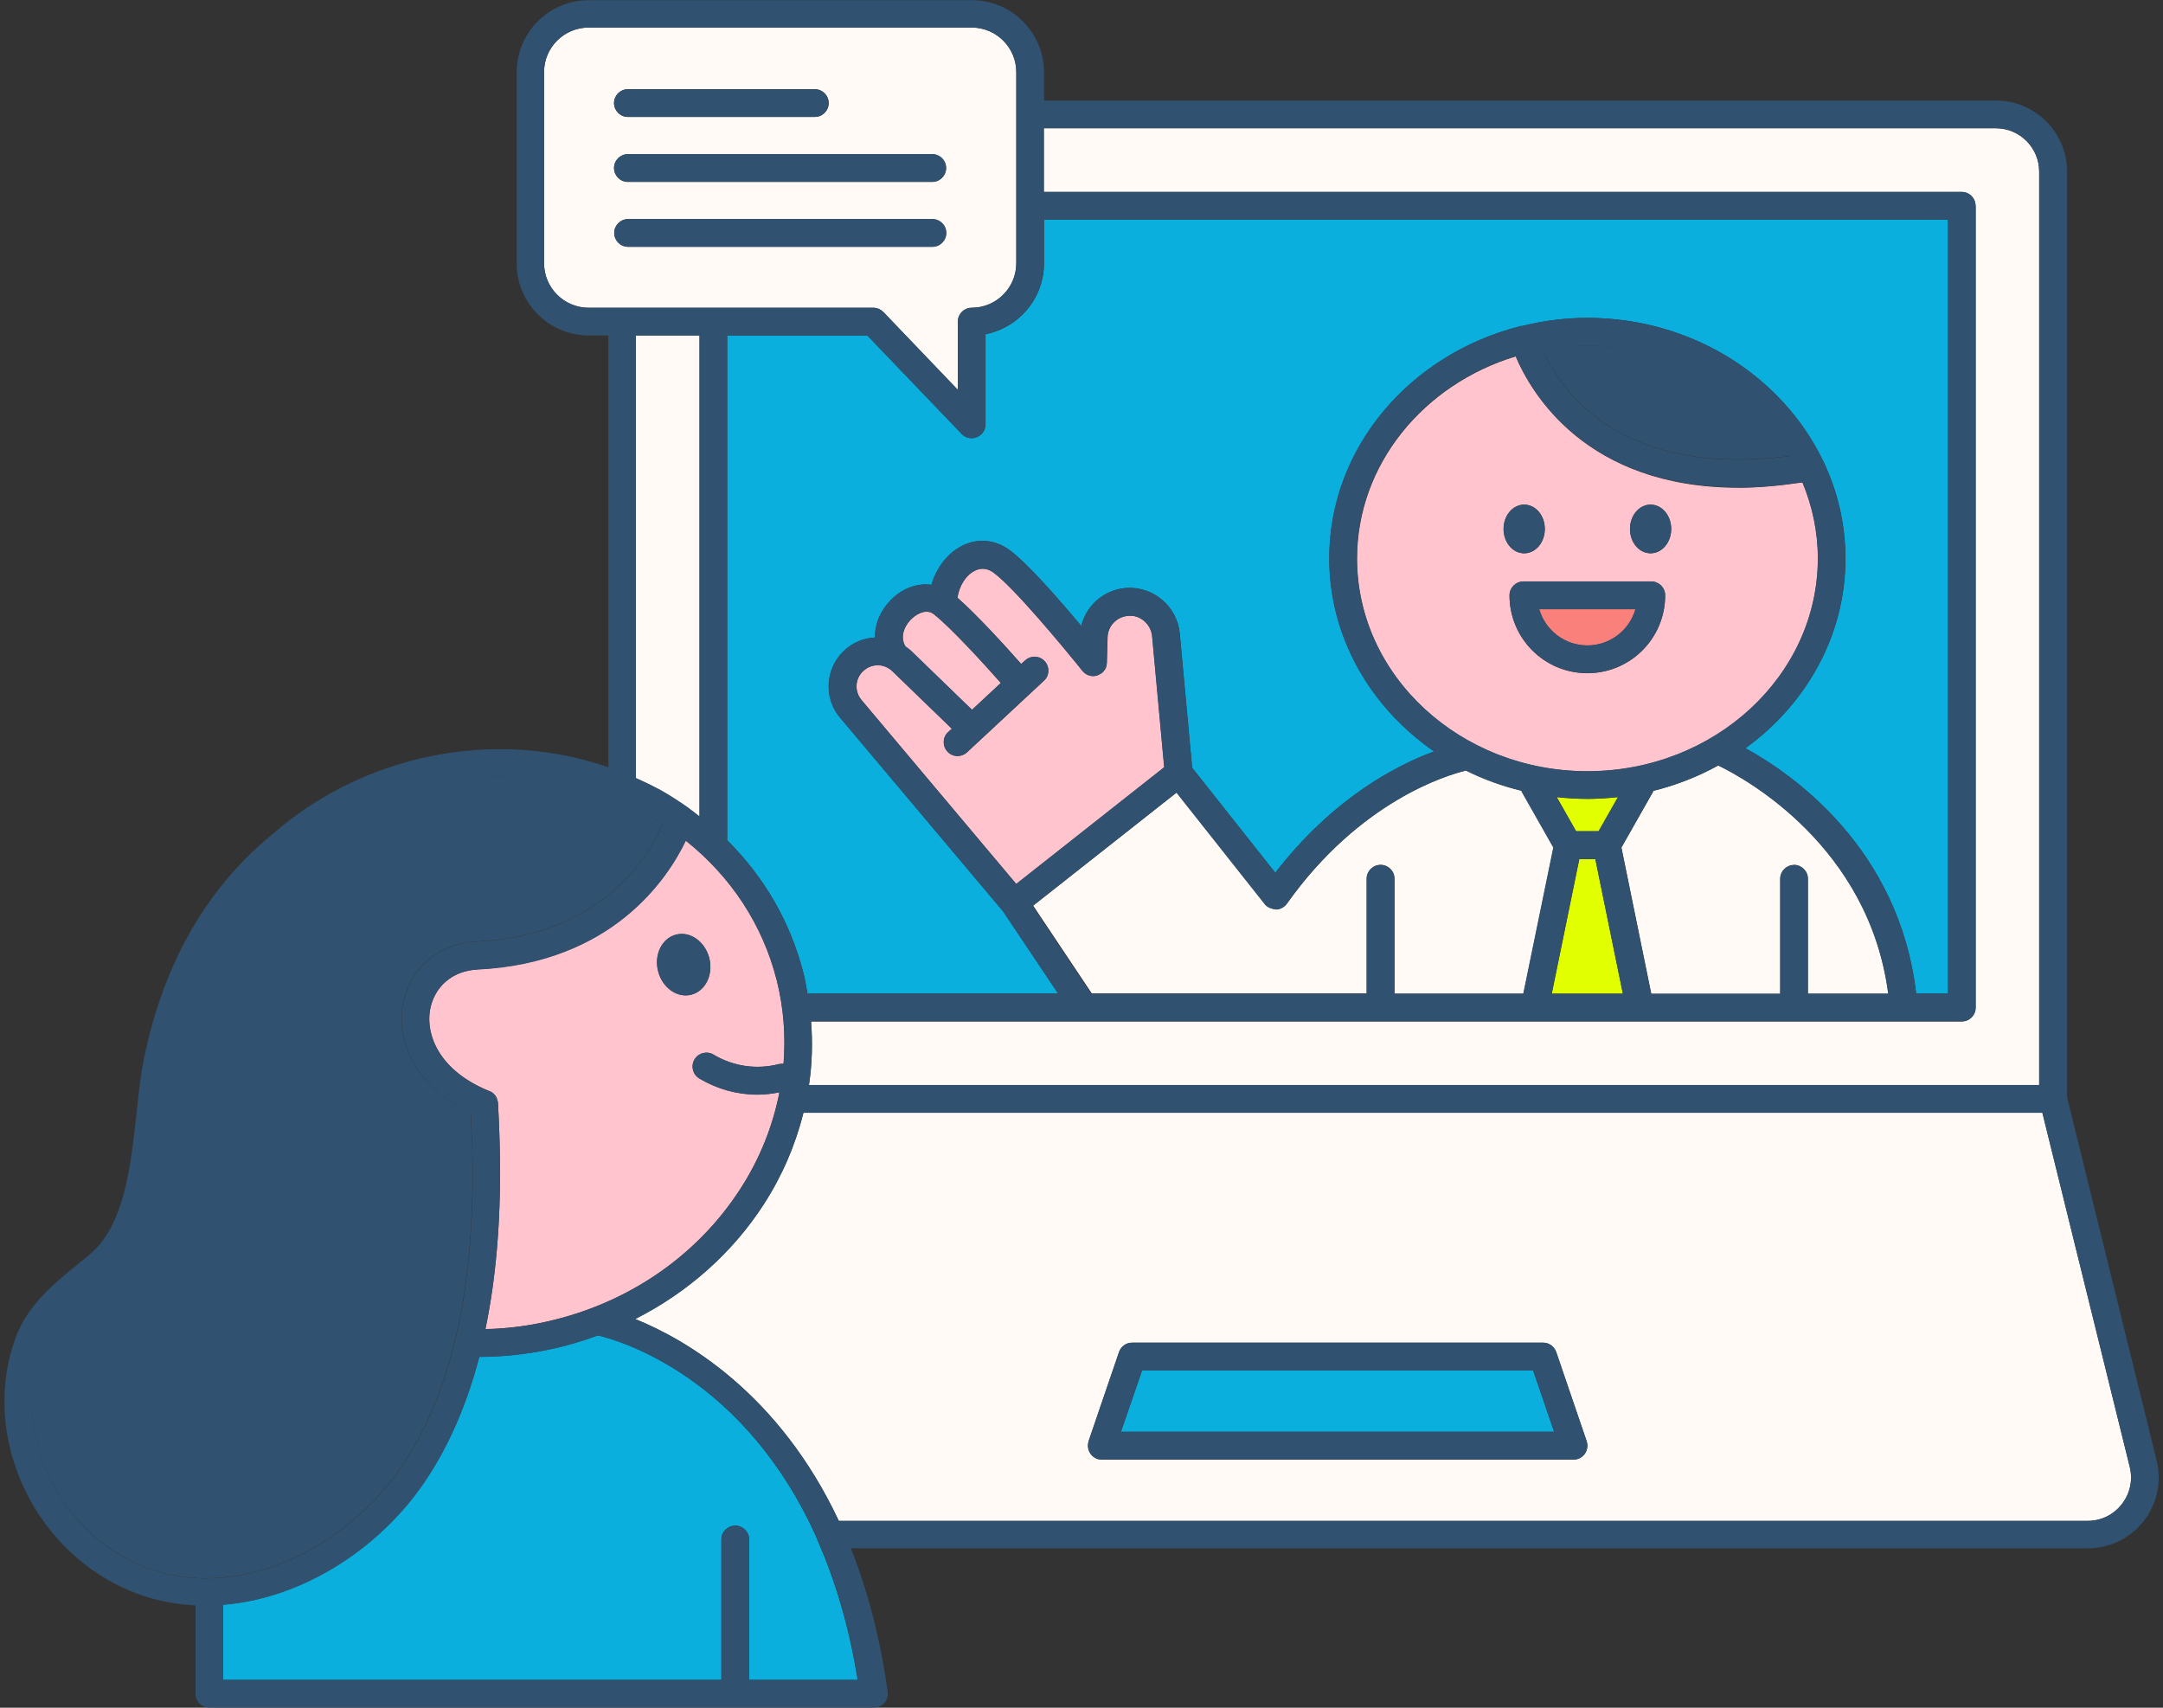
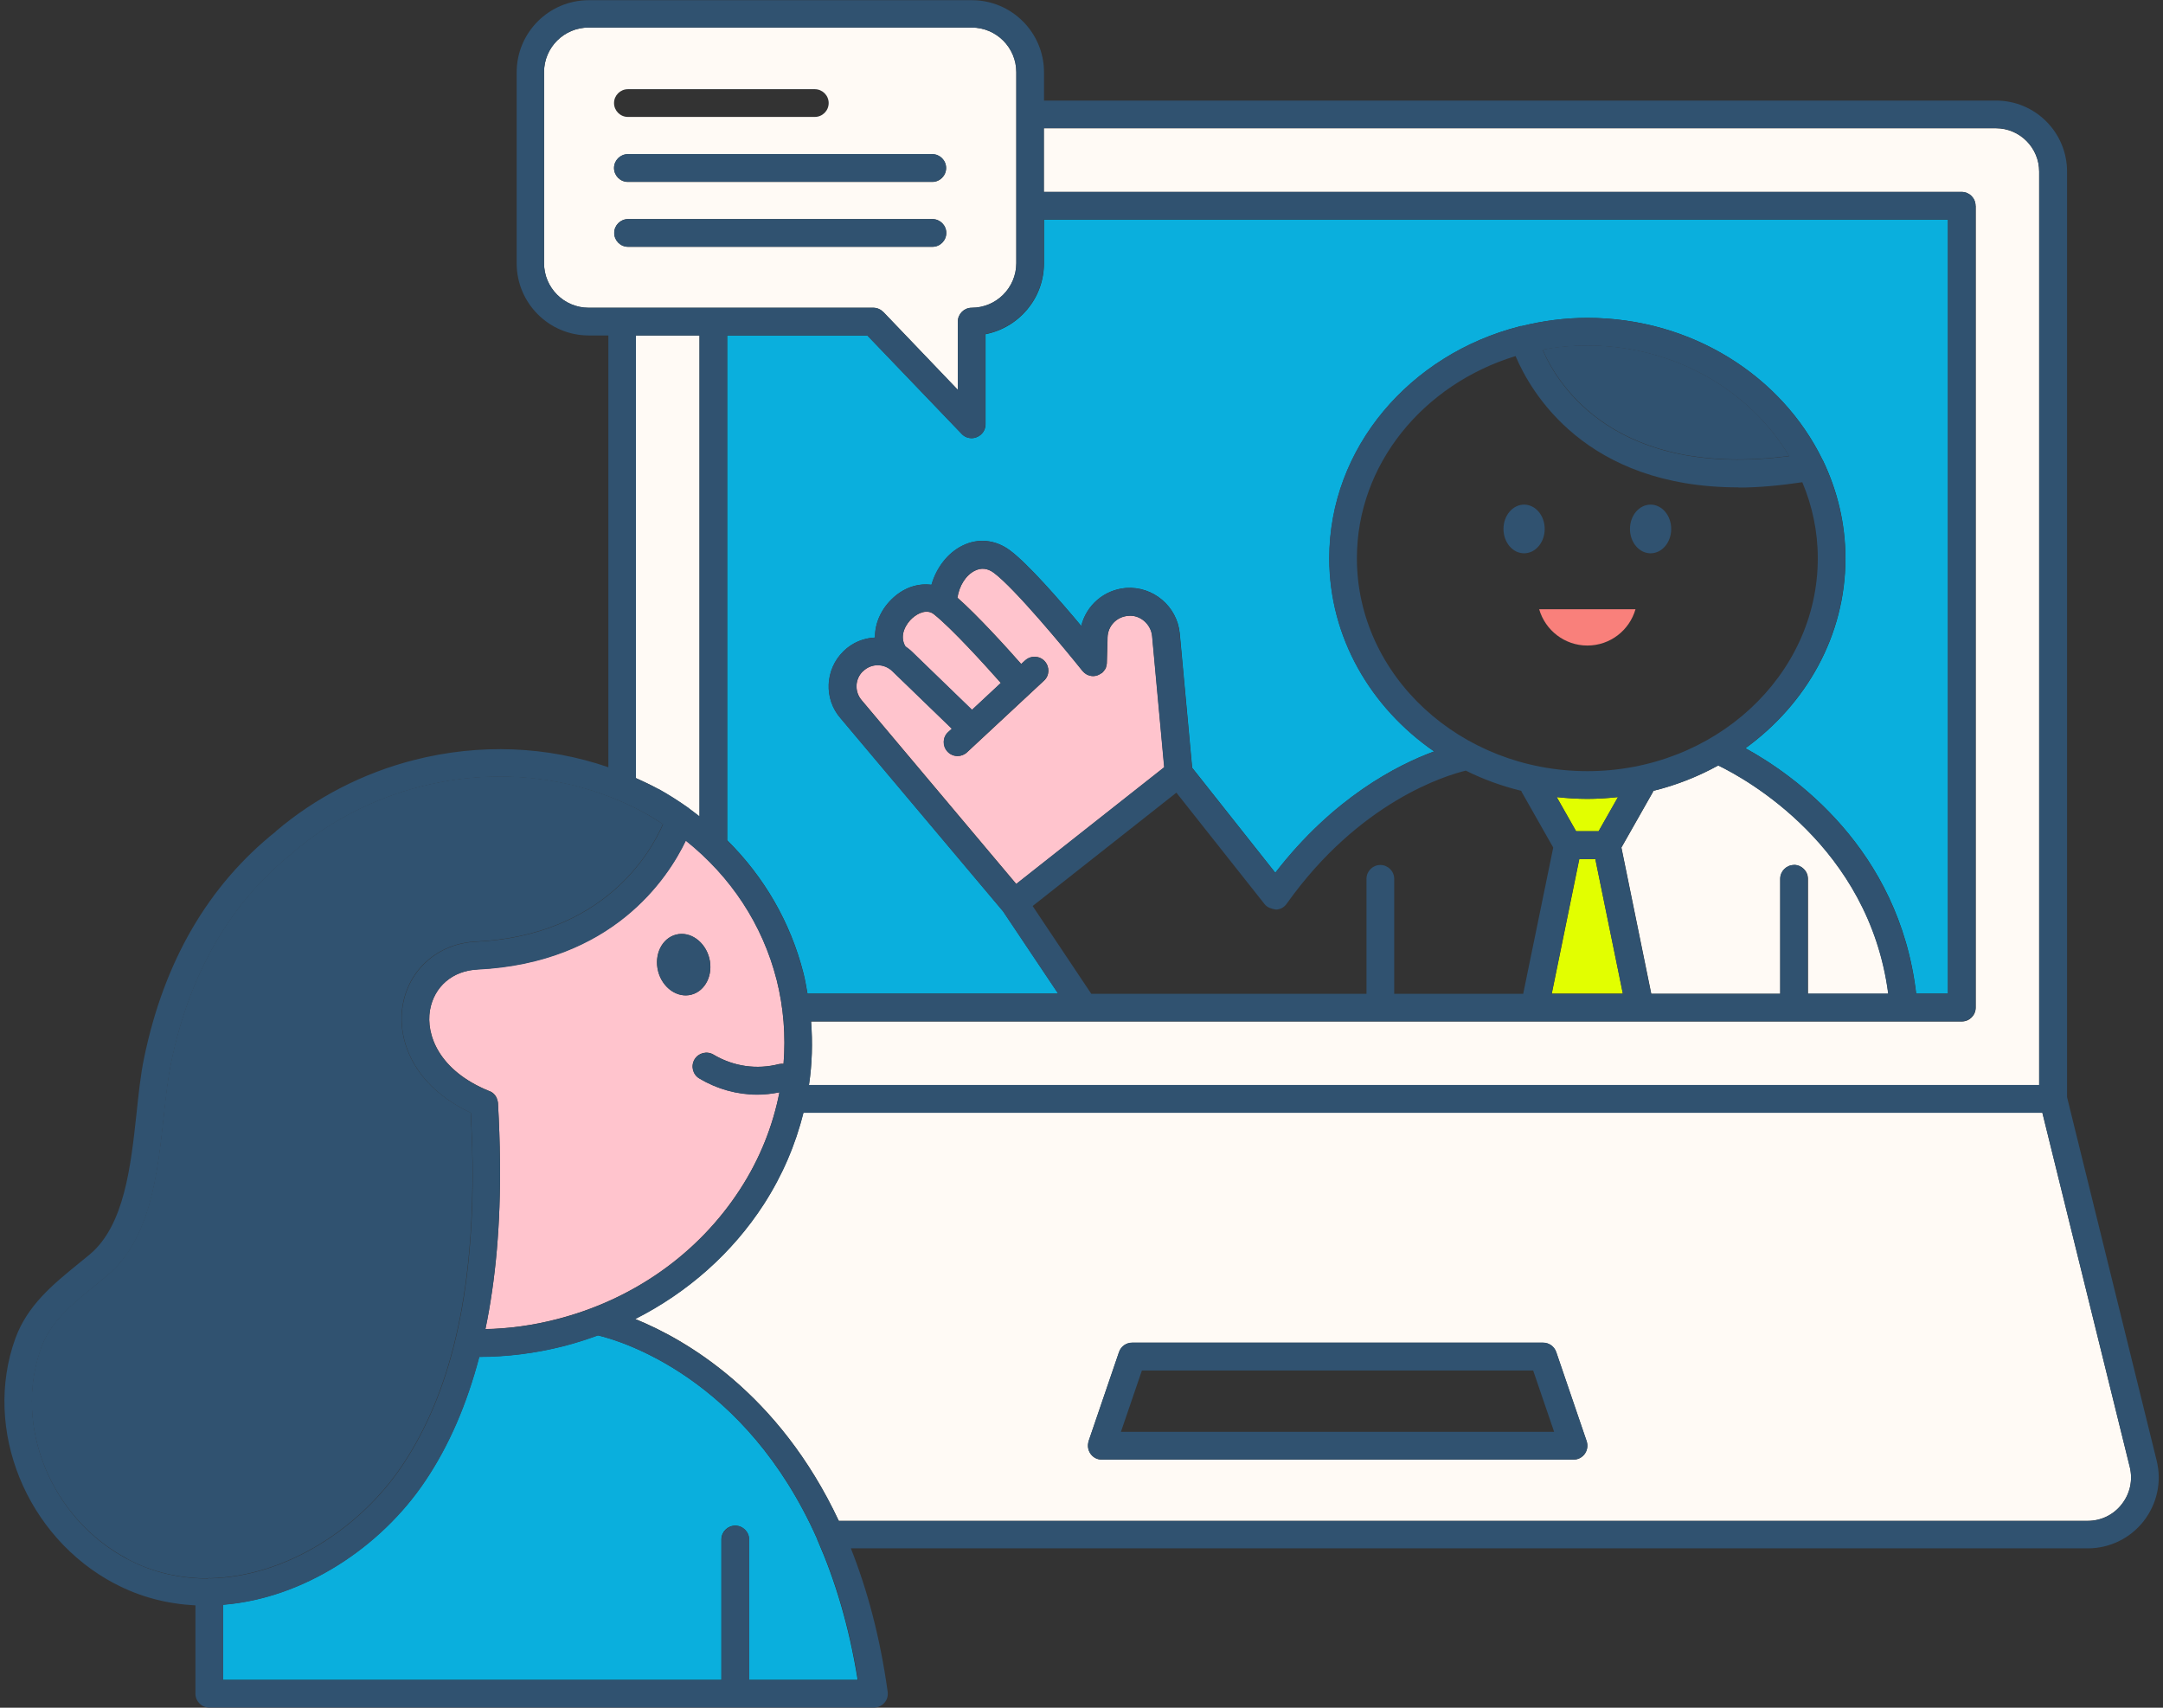
<svg xmlns="http://www.w3.org/2000/svg" width="152" height="120" viewBox="0 0 152 120" fill="none">
  <rect x="0" y="0" width="152" height="120" fill="#333333" stroke="none" />
  <g clip-path="url(#clip0_172_1904)">
    <path d="M60.643 47.17C60.068 47.72 60.043 48.619 60.568 49.218L71.418 62.116L81.818 53.913L80.969 44.698C80.894 43.849 80.108 43.188 79.284 43.275C78.472 43.337 77.848 43.987 77.835 44.798L77.785 46.571C77.785 46.571 77.785 46.596 77.785 46.609C77.785 46.671 77.76 46.733 77.748 46.796C77.736 46.858 77.723 46.921 77.698 46.971C77.673 47.021 77.636 47.058 77.611 47.096C77.573 47.158 77.523 47.208 77.473 47.258C77.473 47.258 77.461 47.283 77.448 47.295C77.436 47.295 77.411 47.295 77.398 47.308C77.236 47.42 77.049 47.508 76.837 47.508H76.812C76.674 47.508 76.549 47.47 76.424 47.42C76.412 47.42 76.4 47.395 76.375 47.395C76.262 47.333 76.175 47.27 76.1 47.17C76.1 47.17 76.075 47.158 76.075 47.146C74.839 45.597 71.293 41.327 69.832 40.241C69.408 39.929 68.958 39.879 68.509 40.104C67.872 40.416 67.41 41.165 67.285 42.001C68.708 43.25 70.743 45.497 71.767 46.659L72.042 46.409C72.429 46.047 73.053 46.059 73.415 46.459C73.778 46.858 73.765 47.47 73.365 47.832L67.959 52.864C67.772 53.039 67.535 53.126 67.297 53.126C67.035 53.126 66.773 53.026 66.586 52.814C66.224 52.414 66.236 51.803 66.636 51.441L66.898 51.203L62.728 47.17C62.141 46.596 61.229 46.596 60.655 47.17H60.643Z" fill="#FFC4CD" />
    <path d="M69.258 29.816C69.258 30.216 69.02 30.565 68.646 30.715C68.534 30.765 68.409 30.79 68.284 30.79C68.022 30.79 67.772 30.69 67.585 30.49L60.955 23.573H51.103V59.045C53.701 61.617 55.548 64.801 56.46 68.372C56.585 68.859 56.66 69.333 56.747 69.82H74.364L70.494 64.039L59.082 50.48C57.883 49.119 57.971 47.046 59.282 45.76C59.906 45.149 60.693 44.836 61.492 44.799C61.479 43.788 61.929 42.751 62.815 41.965C63.627 41.24 64.576 40.978 65.462 41.091C65.812 39.892 66.598 38.856 67.635 38.344C68.733 37.794 69.957 37.919 70.968 38.669C72.217 39.592 74.464 42.164 75.987 43.987C76.337 42.539 77.586 41.44 79.134 41.316C81.032 41.178 82.717 42.602 82.905 44.499L83.779 53.951L89.622 61.33C93.705 56.049 98.187 53.751 100.784 52.802C96.327 49.718 93.418 44.799 93.418 39.23C93.418 31.452 99.099 24.897 106.79 22.936C106.815 22.936 106.827 22.912 106.852 22.912C106.877 22.912 106.915 22.912 106.94 22.912C108.413 22.549 109.949 22.337 111.547 22.337C118.888 22.337 125.206 26.433 128.065 32.288C128.078 32.313 128.09 32.326 128.103 32.351C129.114 34.461 129.688 36.783 129.688 39.243C129.688 44.662 126.929 49.481 122.659 52.578C125.98 54.401 133.459 59.594 134.658 69.82H136.893V15.433H73.365V18.504C73.365 20.976 71.593 23.024 69.258 23.486V29.829V29.816Z" fill="#0AAFDD" />
    <path d="M8.952 109.549C10.762 110.511 12.673 110.91 14.583 110.91C14.62 110.91 14.658 110.885 14.695 110.885C14.72 110.885 14.745 110.898 14.77 110.898C20.052 110.785 25.283 107.414 28.255 102.982C31.688 97.863 33.299 90.883 33.199 81.619C33.187 80.47 33.137 79.334 33.074 78.185C28.966 76.262 27.893 72.979 28.292 70.644C28.729 68.084 30.802 66.286 33.449 66.162C42.451 65.725 45.735 59.881 46.584 57.908C46.159 57.634 45.747 57.372 45.298 57.122C40.566 54.537 34.984 53.888 29.566 55.261C26.257 56.098 23.16 57.696 20.626 59.856C20.626 59.856 20.626 59.869 20.613 59.881C16.206 63.377 13.309 68.371 12.011 74.702C11.786 75.813 11.636 77.099 11.499 78.46C11.062 82.493 10.562 87.062 7.541 89.61L6.692 90.309C5.069 91.62 3.546 92.868 2.884 94.704C0.911 100.185 3.57 106.69 8.952 109.537V109.549Z" fill="#305270" />
    <path d="M62.078 21.925L67.31 27.394V22.599C67.31 22.062 67.747 21.625 68.284 21.625C70.007 21.625 71.418 20.227 71.418 18.492V5.069C71.418 3.346 70.019 1.936 68.284 1.936H41.365C39.642 1.936 38.231 3.334 38.231 5.069V18.492C38.231 20.215 39.629 21.625 41.365 21.625H61.367C61.629 21.625 61.891 21.738 62.066 21.925H62.078ZM44.124 6.268H57.259C57.796 6.268 58.233 6.705 58.233 7.242C58.233 7.779 57.796 8.216 57.259 8.216H44.124C43.587 8.216 43.15 7.779 43.15 7.242C43.15 6.705 43.587 6.268 44.124 6.268ZM44.124 10.838H65.512C66.049 10.838 66.486 11.275 66.486 11.812C66.486 12.349 66.049 12.786 65.512 12.786H44.124C43.587 12.786 43.15 12.349 43.15 11.812C43.15 11.275 43.587 10.838 44.124 10.838ZM43.163 16.369C43.163 15.832 43.6 15.395 44.136 15.395H65.525C66.061 15.395 66.498 15.832 66.498 16.369C66.498 16.906 66.061 17.343 65.525 17.343H44.136C43.6 17.343 43.163 16.906 43.163 16.369Z" fill="#FFFAF5" />
-     <path d="M96.052 69.82V61.742C96.052 61.205 96.489 60.768 97.026 60.768C97.563 60.768 98 61.205 98 61.742V69.82H107.064L109.175 59.544L106.965 55.648C106.965 55.648 106.952 55.599 106.94 55.561C105.566 55.224 104.255 54.749 103.032 54.138C101.683 54.462 95.565 56.285 90.446 63.489C90.271 63.739 89.984 63.889 89.684 63.901C89.385 63.864 89.085 63.777 88.898 63.527L82.692 55.686L72.604 63.639L76.724 69.807H96.064L96.052 69.82Z" fill="#FFFAF5" />
    <path d="M68.309 49.88L70.332 47.995C69.245 46.771 66.923 44.187 65.624 43.163C65.15 42.788 64.513 43.076 64.114 43.438C63.702 43.8 63.152 44.636 63.627 45.435C63.776 45.548 63.939 45.66 64.076 45.797L68.309 49.893V49.88Z" fill="#FFC4CD" />
    <path d="M113.694 56.011C112.983 56.086 112.271 56.136 111.547 56.136C110.823 56.136 110.098 56.086 109.399 56.011L110.76 58.408H112.346L113.707 56.011H113.694Z" fill="#E2FF00" />
    <path d="M111.547 45.361C113.157 45.361 114.506 44.287 114.93 42.813H108.163C108.588 44.287 109.949 45.361 111.547 45.361Z" fill="#F9807B" />
    <path d="M138.84 14.458V70.806C138.84 71.343 138.403 71.78 137.867 71.78H56.997C57.109 73.278 57.072 74.777 56.847 76.25H143.298V12.061C143.298 10.376 141.924 9.015 140.251 9.015H73.353V13.485H137.854C138.391 13.485 138.828 13.921 138.828 14.458H138.84Z" fill="#FFFAF5" />
    <path d="M114.044 69.82L112.109 60.368H110.985L109.05 69.82H114.044Z" fill="#E2FF00" />
-     <path d="M95.365 39.242C95.365 47.495 102.632 54.2 111.559 54.2C120.487 54.2 127.753 47.483 127.753 39.242C127.753 37.357 127.354 35.559 126.667 33.898C125.069 34.136 123.558 34.273 122.185 34.273C111.409 34.273 107.576 27.555 106.515 25.046C100.047 27.006 95.365 32.637 95.365 39.255V39.242ZM115.992 35.459C116.791 35.459 117.44 36.221 117.44 37.169C117.44 38.118 116.791 38.88 115.992 38.88C115.193 38.88 114.543 38.118 114.543 37.169C114.543 36.221 115.193 35.459 115.992 35.459ZM116.042 40.865C116.579 40.865 117.016 41.302 117.016 41.839C117.016 44.861 114.568 47.308 111.547 47.308C108.525 47.308 106.078 44.861 106.078 41.839C106.078 41.302 106.515 40.865 107.052 40.865H116.042ZM108.563 37.169C108.563 38.118 107.913 38.88 107.114 38.88C106.315 38.88 105.666 38.118 105.666 37.169C105.666 36.221 106.315 35.459 107.114 35.459C107.913 35.459 108.563 36.221 108.563 37.169Z" fill="#FFC4CD" />
    <path d="M132.698 69.82C131.349 59.469 122.672 54.712 120.749 53.788C119.338 54.562 117.802 55.174 116.179 55.574C116.179 55.599 116.179 55.636 116.154 55.661L113.944 59.556L116.042 69.832H125.106V61.754C125.106 61.217 125.543 60.78 126.08 60.78C126.617 60.78 127.054 61.217 127.054 61.754V69.832H132.71L132.698 69.82Z" fill="#FFFAF5" />
    <path d="M125.731 32.039C122.971 27.419 117.652 24.273 111.547 24.273C110.473 24.273 109.412 24.372 108.4 24.56C109.499 27.094 113.569 33.624 125.731 32.039Z" fill="#305270" />
    <path d="M53.676 84.616C51.453 88.062 48.319 90.809 44.636 92.681C48.182 94.117 54.724 97.876 58.945 106.865H146.707C147.655 106.865 148.529 106.441 149.104 105.692C149.691 104.942 149.89 103.993 149.666 103.082L143.523 78.186H56.46C55.898 80.421 54.987 82.581 53.676 84.616ZM76.499 101.272L78.635 95.016C78.772 94.617 79.134 94.355 79.558 94.355H108.438C108.85 94.355 109.224 94.617 109.362 95.016L111.497 101.272C111.597 101.571 111.547 101.896 111.372 102.158C111.185 102.408 110.898 102.57 110.585 102.57H77.423C77.111 102.57 76.812 102.42 76.637 102.158C76.45 101.896 76.412 101.571 76.512 101.272H76.499Z" fill="#FFFAF5" />
    <path d="M57.434 108.164C52.377 96.764 43.562 94.192 42.014 93.83C41.215 94.117 40.416 94.379 39.579 94.592C37.644 95.091 35.659 95.328 33.673 95.341C32.8 98.662 31.551 101.571 29.878 104.056C26.744 108.738 21.313 112.309 15.669 112.758V118.04H50.691V108.176C50.691 107.639 51.129 107.202 51.665 107.202C52.202 107.202 52.639 107.639 52.639 108.176V118.04H60.268C59.656 114.207 58.657 110.985 57.459 108.251C57.446 108.226 57.434 108.189 57.421 108.164H57.434Z" fill="#0AAFDD" />
-     <path d="M107.739 96.302H80.258L78.772 100.609H109.212L107.739 96.302Z" fill="#0AAFDD" />
    <path d="M49.156 57.359V23.573H44.686V54.675C45.21 54.912 45.735 55.15 46.247 55.437C46.996 55.849 47.707 56.298 48.382 56.785C48.382 56.785 48.394 56.798 48.407 56.81C48.656 56.985 48.906 57.185 49.143 57.372L49.156 57.359Z" fill="#FFFAF5" />
    <path d="M33.549 68.122C31.801 68.21 30.502 69.333 30.215 70.981C29.928 72.704 30.839 75.214 34.348 76.65C34.622 76.737 34.822 76.937 34.922 77.199C34.922 77.199 34.922 77.199 34.922 77.212C34.959 77.312 34.984 77.412 34.997 77.524C34.997 77.524 34.997 77.549 34.997 77.561C35.072 78.91 35.122 80.246 35.134 81.594C35.184 86.002 34.835 89.91 34.111 93.393C35.784 93.356 37.444 93.131 39.08 92.707C44.499 91.333 49.093 88.074 52.015 83.555C53.401 81.419 54.312 79.11 54.774 76.75C54.262 76.85 53.738 76.912 53.226 76.912C51.803 76.912 50.392 76.525 49.143 75.776C48.681 75.501 48.532 74.902 48.806 74.44C49.081 73.978 49.68 73.828 50.142 74.103C51.541 74.939 53.176 75.177 54.749 74.765C54.862 74.74 54.962 74.74 55.062 74.752C55.224 72.779 55.062 70.782 54.575 68.834C53.588 64.951 51.353 61.567 48.194 59.058C46.921 61.692 43.038 67.648 33.549 68.11V68.122ZM47.508 65.675C48.494 65.425 49.543 66.162 49.843 67.323C50.142 68.484 49.58 69.633 48.581 69.895C47.595 70.145 46.546 69.408 46.247 68.247C45.947 67.086 46.509 65.937 47.508 65.675Z" fill="#FFC4CD" />
    <path d="M105.654 37.169C105.654 38.118 106.303 38.88 107.102 38.88C107.901 38.88 108.55 38.118 108.55 37.169C108.55 36.221 107.901 35.459 107.102 35.459C106.303 35.459 105.654 36.221 105.654 37.169Z" fill="#305270" />
    <path d="M115.992 38.88C116.791 38.88 117.44 38.118 117.44 37.169C117.44 36.221 116.791 35.459 115.992 35.459C115.193 35.459 114.543 36.221 114.543 37.169C114.543 38.118 115.193 38.88 115.992 38.88Z" fill="#305270" />
    <path d="M77.423 102.557H110.585C110.898 102.557 111.197 102.408 111.372 102.145C111.559 101.883 111.597 101.559 111.497 101.259L109.362 95.004C109.224 94.604 108.862 94.342 108.438 94.342H79.558C79.146 94.342 78.772 94.604 78.635 95.004L76.499 101.259C76.4 101.559 76.45 101.883 76.624 102.145C76.812 102.395 77.099 102.557 77.411 102.557H77.423ZM80.258 96.302H107.739L109.212 100.61H78.772L80.245 96.302H80.258Z" fill="#305270" />
-     <path d="M106.078 41.827C106.078 44.849 108.525 47.296 111.547 47.296C114.568 47.296 117.016 44.849 117.016 41.827C117.016 41.291 116.579 40.853 116.042 40.853H107.052C106.515 40.853 106.078 41.291 106.078 41.827ZM114.93 42.801C114.506 44.275 113.145 45.348 111.547 45.348C109.949 45.348 108.588 44.275 108.163 42.801H114.93Z" fill="#305270" />
    <path d="M48.581 69.895C49.568 69.645 50.13 68.496 49.843 67.323C49.543 66.161 48.507 65.412 47.508 65.674C46.521 65.924 45.959 67.073 46.247 68.246C46.546 69.408 47.583 70.157 48.581 69.895Z" fill="#305270" />
    <path d="M8.053 111.273C9.888 112.247 11.811 112.709 13.734 112.808V119.014C13.734 119.551 14.171 119.988 14.708 119.988H61.417C61.704 119.988 61.966 119.863 62.153 119.651C62.341 119.438 62.416 119.164 62.378 118.876C61.841 114.993 60.93 111.672 59.794 108.801H146.707C148.255 108.801 149.691 108.101 150.64 106.89C151.588 105.667 151.926 104.118 151.551 102.62L145.258 77.099V12.061C145.258 9.302 143.023 7.067 140.264 7.067H73.366V5.082C73.366 2.285 71.093 0.013 68.296 0.013H41.377C38.58 0.013 36.308 2.285 36.308 5.082V18.504C36.308 21.301 38.58 23.573 41.377 23.573H42.751V53.913C38.443 52.428 33.724 52.228 29.116 53.401C25.52 54.313 22.162 56.048 19.39 58.408C19.39 58.408 19.39 58.408 19.39 58.421C14.633 62.216 11.524 67.56 10.126 74.34C9.876 75.539 9.738 76.875 9.589 78.285C9.189 81.956 8.74 86.114 6.305 88.149L5.481 88.823C3.733 90.247 1.922 91.72 1.073 94.067C-1.224 100.435 1.835 108.001 8.065 111.285L8.053 111.273ZM60.281 118.052H52.652V108.189C52.652 107.652 52.215 107.215 51.678 107.215C51.141 107.215 50.704 107.652 50.704 108.189V118.052H15.682V112.771C21.325 112.322 26.756 108.751 29.89 104.068C31.564 101.584 32.812 98.675 33.686 95.353C35.671 95.353 37.644 95.091 39.592 94.604C40.428 94.392 41.227 94.13 42.026 93.843C43.575 94.205 52.402 96.777 57.446 108.176C57.446 108.201 57.471 108.239 57.484 108.264C58.682 110.998 59.681 114.219 60.293 118.052H60.281ZM54.575 68.846C55.074 70.807 55.224 72.792 55.062 74.764C54.962 74.764 54.849 74.764 54.749 74.777C53.176 75.177 51.541 74.939 50.142 74.115C49.68 73.841 49.081 73.99 48.806 74.452C48.532 74.914 48.681 75.514 49.143 75.788C50.404 76.537 51.803 76.925 53.226 76.925C53.738 76.925 54.263 76.862 54.774 76.762C54.312 79.122 53.401 81.432 52.015 83.567C49.093 88.087 44.499 91.333 39.08 92.719C37.444 93.131 35.784 93.368 34.111 93.406C34.835 89.922 35.184 86.014 35.134 81.607C35.122 80.258 35.072 78.922 34.997 77.574C34.997 77.574 34.997 77.549 34.997 77.536C34.997 77.424 34.96 77.324 34.922 77.224C34.922 77.224 34.922 77.224 34.922 77.212C34.822 76.95 34.623 76.75 34.348 76.662C30.839 75.227 29.915 72.717 30.215 70.994C30.502 69.333 31.801 68.21 33.549 68.135C43.038 67.673 46.933 61.73 48.194 59.083C51.353 61.605 53.588 64.976 54.575 68.859V68.846ZM46.247 55.437C45.735 55.162 45.21 54.912 44.686 54.675V23.573H49.156V57.359C48.906 57.172 48.669 56.985 48.419 56.798C48.419 56.798 48.407 56.785 48.394 56.773C47.708 56.298 47.008 55.836 46.259 55.424L46.247 55.437ZM149.666 103.095C149.89 104.006 149.691 104.955 149.104 105.704C148.517 106.453 147.643 106.878 146.707 106.878H58.945C54.724 97.888 48.182 94.13 44.636 92.694C48.319 90.834 51.441 88.074 53.676 84.628C54.987 82.593 55.911 80.433 56.46 78.198H143.523L149.666 103.095ZM73.353 9.002H140.251C141.937 9.002 143.298 10.376 143.298 12.049V76.238H56.847C57.072 74.752 57.109 73.266 56.997 71.768H137.854C138.391 71.768 138.828 71.331 138.828 70.794V14.459C138.828 13.922 138.391 13.485 137.854 13.485H73.353V9.015V9.002ZM66.885 51.204L66.623 51.441C66.224 51.803 66.211 52.428 66.573 52.815C66.761 53.014 67.023 53.127 67.285 53.127C67.522 53.127 67.76 53.039 67.947 52.865L73.353 47.833C73.753 47.471 73.765 46.846 73.403 46.459C73.041 46.072 72.417 46.047 72.03 46.41L71.755 46.659C70.731 45.498 68.696 43.251 67.272 42.002C67.41 41.166 67.859 40.416 68.496 40.104C68.946 39.88 69.383 39.929 69.82 40.242C71.28 41.315 74.814 45.586 76.062 47.146C76.062 47.146 76.087 47.159 76.087 47.171C76.162 47.259 76.262 47.334 76.362 47.396C76.375 47.396 76.387 47.421 76.412 47.421C76.524 47.471 76.662 47.508 76.799 47.508H76.824C77.036 47.508 77.224 47.433 77.386 47.309C77.398 47.309 77.423 47.309 77.436 47.296C77.436 47.296 77.448 47.271 77.461 47.259C77.511 47.209 77.561 47.146 77.598 47.096C77.636 47.046 77.661 47.009 77.686 46.971C77.711 46.921 77.723 46.859 77.736 46.797C77.748 46.734 77.773 46.672 77.773 46.609C77.773 46.597 77.773 46.584 77.773 46.572L77.823 44.799C77.848 43.987 78.46 43.338 79.271 43.276C80.095 43.176 80.87 43.85 80.957 44.699L81.806 53.913L71.405 62.117L60.555 49.219C60.031 48.62 60.068 47.721 60.63 47.171C61.217 46.609 62.128 46.609 62.703 47.171L66.873 51.204H66.885ZM64.114 43.425C64.513 43.063 65.15 42.776 65.624 43.151C66.91 44.187 69.245 46.759 70.332 47.983L68.309 49.868L64.076 45.773C63.939 45.635 63.777 45.523 63.627 45.411C63.152 44.612 63.702 43.788 64.114 43.413V43.425ZM82.667 55.699L88.873 63.54C89.06 63.777 89.36 63.864 89.659 63.914C89.972 63.914 90.246 63.752 90.421 63.502C95.54 56.298 101.658 54.475 103.007 54.151C104.23 54.763 105.541 55.237 106.915 55.574C106.915 55.599 106.915 55.636 106.94 55.661L109.15 59.557L107.039 69.833H97.975V61.755C97.975 61.218 97.538 60.781 97.001 60.781C96.464 60.781 96.027 61.218 96.027 61.755V69.833H76.687L72.567 63.665L82.655 55.711L82.667 55.699ZM122.172 34.261C123.546 34.261 125.044 34.124 126.654 33.886C127.354 35.547 127.741 37.345 127.741 39.23C127.741 47.483 120.474 54.188 111.547 54.188C102.62 54.188 95.353 47.471 95.353 39.23C95.353 32.613 100.035 26.994 106.503 25.021C107.564 27.531 111.397 34.248 122.172 34.248V34.261ZM108.4 24.572C109.424 24.385 110.473 24.285 111.547 24.285C117.652 24.285 122.971 27.431 125.731 32.051C113.569 33.637 109.487 27.119 108.4 24.572ZM126.068 60.781C125.531 60.781 125.094 61.218 125.094 61.755V69.833H116.029L113.932 59.557L116.142 55.661C116.142 55.661 116.154 55.611 116.167 55.574C117.79 55.175 119.325 54.575 120.736 53.789C122.659 54.712 131.337 59.482 132.685 69.82H127.029V61.742C127.029 61.205 126.592 60.768 126.055 60.768L126.068 60.781ZM110.985 60.368H112.109L114.044 69.833H109.037L110.972 60.368H110.985ZM109.399 56.011C110.111 56.086 110.823 56.136 111.547 56.136C112.271 56.136 112.995 56.086 113.694 56.011L112.333 58.408H110.748L109.387 56.011H109.399ZM73.353 18.491V15.42H136.88V69.82H134.645C133.447 59.594 125.968 54.388 122.647 52.578C126.917 49.481 129.676 44.661 129.676 39.243C129.676 36.783 129.102 34.461 128.09 32.351C128.09 32.326 128.065 32.313 128.053 32.288C125.206 26.432 118.876 22.337 111.534 22.337C109.936 22.337 108.4 22.549 106.927 22.912C106.902 22.912 106.865 22.912 106.84 22.912C106.815 22.912 106.802 22.936 106.777 22.936C99.086 24.897 93.405 31.452 93.405 39.23C93.405 44.786 96.314 49.718 100.772 52.802C98.175 53.764 93.692 56.048 89.609 61.33L83.766 53.951L82.892 44.499C82.717 42.601 81.032 41.191 79.121 41.315C77.573 41.44 76.337 42.539 75.975 43.987C74.452 42.164 72.204 39.592 70.956 38.668C69.945 37.919 68.721 37.794 67.622 38.344C66.586 38.856 65.799 39.88 65.45 41.091C64.563 40.978 63.614 41.253 62.803 41.965C61.929 42.751 61.467 43.788 61.479 44.799C60.68 44.836 59.894 45.148 59.269 45.76C57.958 47.034 57.871 49.119 59.069 50.48L70.481 64.039L74.352 69.82H56.735C56.647 69.333 56.572 68.846 56.447 68.372C55.536 64.801 53.688 61.617 51.091 59.045V23.573H60.942L67.572 30.49C67.76 30.69 68.009 30.79 68.271 30.79C68.396 30.79 68.521 30.765 68.633 30.715C69.008 30.565 69.245 30.216 69.245 29.816V23.473C71.58 23.011 73.353 20.964 73.353 18.491ZM41.365 21.625C39.642 21.625 38.231 20.227 38.231 18.491V5.069C38.231 3.346 39.629 1.935 41.365 1.935H68.284C70.007 1.935 71.418 3.334 71.418 5.069V18.491C71.418 20.215 70.019 21.625 68.284 21.625C67.747 21.625 67.31 22.062 67.31 22.599V27.394L62.078 21.925C61.891 21.738 61.642 21.625 61.379 21.625H41.377H41.365ZM2.896 94.717C3.558 92.881 5.081 91.645 6.704 90.322L7.553 89.623C10.588 87.075 11.074 82.506 11.511 78.473C11.661 77.112 11.799 75.813 12.023 74.715C13.322 68.384 16.218 63.403 20.626 59.894C20.626 59.894 20.626 59.882 20.639 59.869C23.173 57.709 26.27 56.111 29.578 55.274C34.997 53.901 40.578 54.563 45.31 57.135C45.76 57.372 46.172 57.647 46.596 57.921C45.735 59.894 42.464 65.737 33.461 66.174C30.814 66.299 28.742 68.097 28.305 70.657C27.905 72.979 28.979 76.263 33.087 78.198C33.149 79.334 33.187 80.483 33.212 81.632C33.324 90.896 31.701 97.876 28.267 102.995C25.296 107.427 20.064 110.798 14.783 110.911C14.758 110.911 14.733 110.898 14.708 110.898C14.67 110.898 14.633 110.911 14.595 110.923C12.685 110.923 10.775 110.524 8.964 109.562C3.583 106.715 0.924 100.21 2.896 94.729V94.717Z" fill="#305270" />
-     <path d="M44.124 8.215H57.259C57.796 8.215 58.233 7.778 58.233 7.241C58.233 6.705 57.796 6.268 57.259 6.268H44.124C43.587 6.268 43.15 6.705 43.15 7.241C43.15 7.778 43.587 8.215 44.124 8.215Z" fill="#305270" />
    <path d="M44.124 12.773H65.512C66.049 12.773 66.486 12.336 66.486 11.799C66.486 11.262 66.049 10.825 65.512 10.825H44.124C43.587 10.825 43.15 11.262 43.15 11.799C43.15 12.336 43.587 12.773 44.124 12.773Z" fill="#305270" />
    <path d="M66.498 16.368C66.498 15.832 66.061 15.395 65.525 15.395H44.136C43.6 15.395 43.163 15.832 43.163 16.368C43.163 16.905 43.6 17.342 44.136 17.342H65.525C66.061 17.342 66.498 16.905 66.498 16.368Z" fill="#305270" />
  </g>
  <defs>
    <clipPath id="clip0_172_1904">
      <rect width="151.402" height="120" fill="white" transform="translate(0.299)" />
    </clipPath>
  </defs>
</svg>